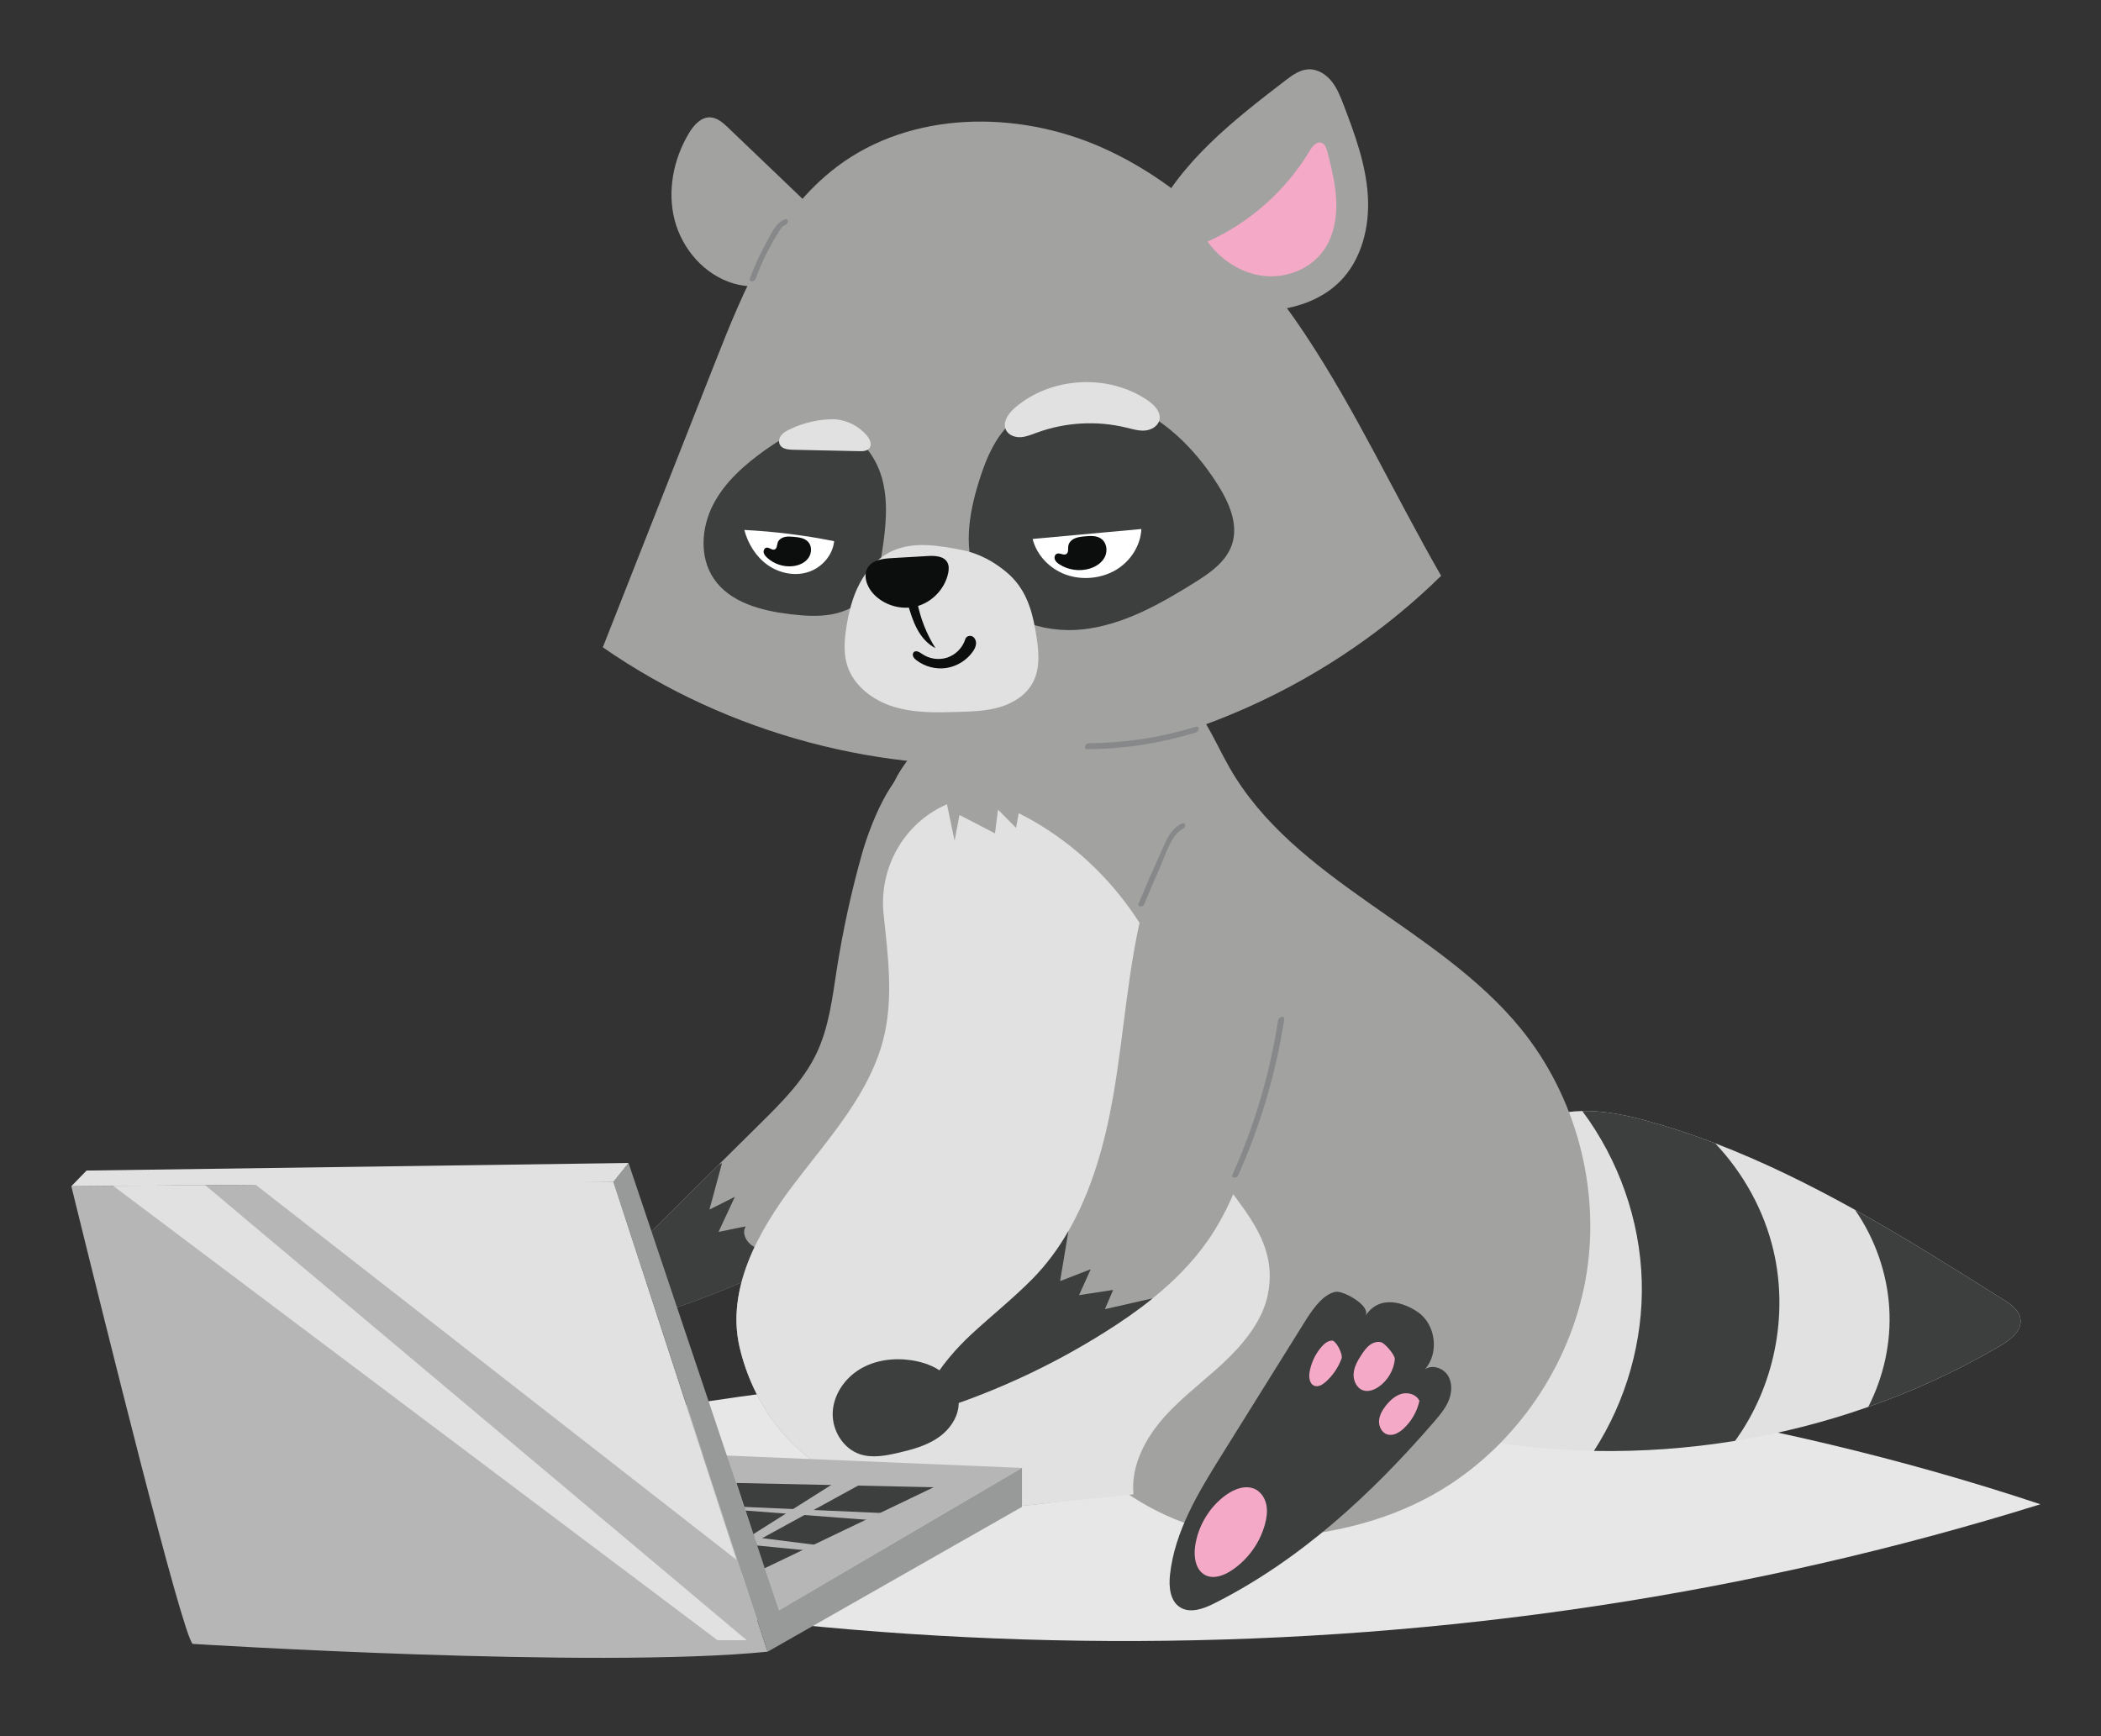
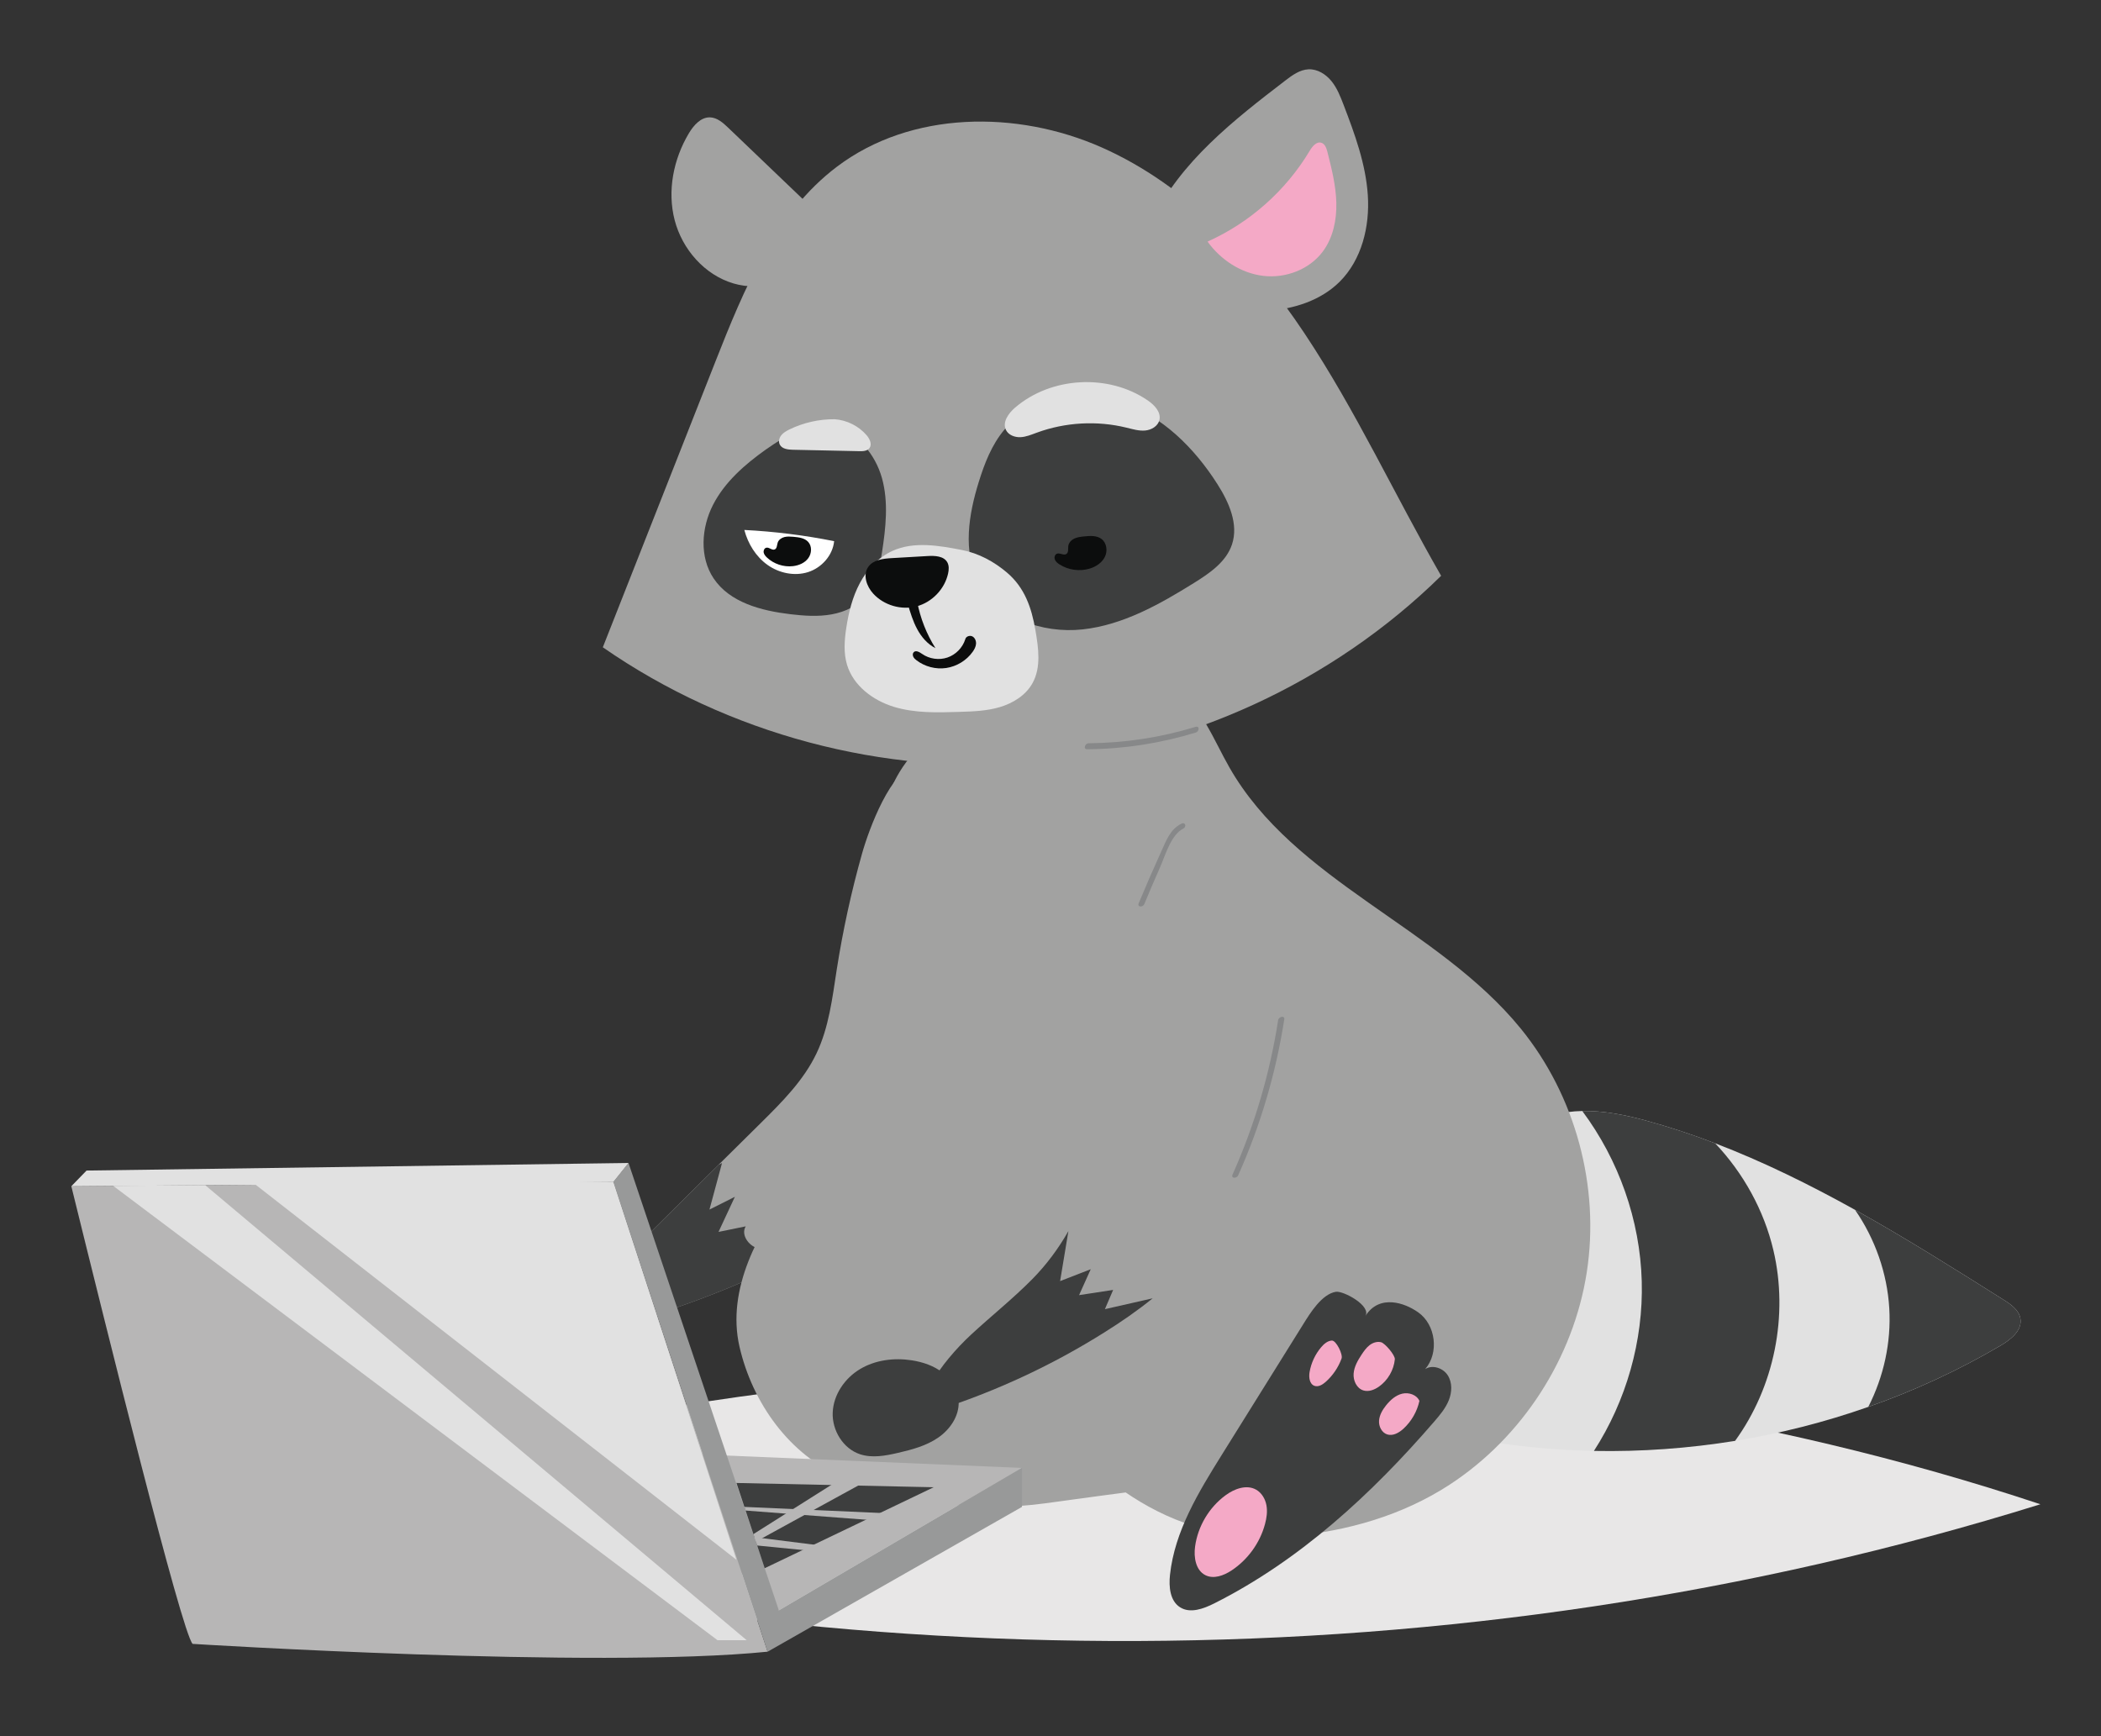
<svg xmlns="http://www.w3.org/2000/svg" xmlns:ns1="http://sodipodi.sourceforge.net/DTD/sodipodi-0.dtd" xmlns:ns2="http://www.inkscape.org/namespaces/inkscape" version="1.1" id="Calque_1" x="0px" y="0px" viewBox="0 0 605 500" xml:space="preserve" ns1:docname="racoon-illustration2.svg" width="605" height="500" ns2:version="1.0.1 (3bc2e813f5, 2020-09-07)">
  <rect x="0" y="0" width="605" height="500" fill="#333333" stroke="none" />
  <defs id="defs185" />
  <ns1:namedview pagecolor="#ffffff" bordercolor="#666666" borderopacity="1" objecttolerance="10" gridtolerance="10" guidetolerance="10" ns2:pageopacity="0" ns2:pageshadow="2" ns2:window-width="1920" ns2:window-height="1017" id="namedview183" showgrid="false" ns2:zoom="1.0096331" ns2:cx="387.05518" ns2:cy="172.94404" ns2:window-x="-8" ns2:window-y="-8" ns2:window-maximized="1" ns2:current-layer="Calque_1" />
  <style type="text/css" id="style2">
	.st0{fill:#E8E7E7;}
	.st1{fill:#E1E1E1;}
	.st2{fill:#A2A2A1;}
	.st3{fill:#3D3E3E;}
	.st4{fill:#F4A9C6;}
	.st5{fill:#FFFFFF;}
	.st6{fill:#0C0D0D;}
	.st7{fill:#878889;}
	.st8{fill:#B7B6B6;}
	.st9{fill:#989999;}
</style>
  <g id="g100" transform="translate(12.606,-114.26)">
    <path class="st0" d="M 574.94,547.49 C 406.82,599.9 223.5,598.81 53.91,551.35 221.12,493.62 417.7,495.13 574.94,547.49 Z" id="path4" />
    <g id="g98">
      <path class="st1" d="m 398.74,525.92 c 15.6,3.84 31.59,5.89 47.63,6.21 13.59,0.26 27.21,-0.73 40.62,-2.89 h 0.02 c 13.05,-2.14 25.91,-5.4 38.37,-9.79 13.21,-4.63 25.99,-10.54 38.07,-17.64 2.95,-1.74 6.27,-4.35 5.74,-7.73 -0.36,-2.49 -2.69,-4.13 -4.81,-5.46 -14.08,-8.88 -28.26,-17.82 -42.82,-25.93 -13.07,-7.26 -26.42,-13.86 -40.27,-19.16 -6.65,-2.55 -13.43,-4.79 -20.33,-6.65 -5.74,-1.56 -11.97,-2.77 -17.94,-2.65 -5.62,0.1 -11,1.42 -15.53,4.79 -7.79,5.79 -10.68,15.94 -13.07,25.36 -5.22,20.52 -10.44,41.03 -15.68,61.54 z" id="path6" />
      <path class="st2" d="m 221.57,473.94 c 5.81,-2.99 11.08,-6.01 15.35,-8.8 6.25,-4.09 16.42,-7.5 19.74,-14.2 3.28,-6.61 3.38,-14.3 3.42,-21.68 0.12,-22.17 0.24,-44.32 0.36,-66.49 l -9.17,-28.21 c -7.26,1.17 -13.67,18.5 -15.65,25.56 -3.09,10.96 -5.52,22.13 -7.28,33.37 -1.27,8.21 -2.25,16.65 -5.83,24.15 -3.7,7.77 -9.93,14 -16.04,20.05 -4.05,4 -8.07,7.99 -12.12,11.99 l -41.81,41.45 c -3.58,13.21 39.58,-1.96 69.03,-17.19 z" id="path8" />
      <path class="st2" d="m 228.41,162.26 c -17.82,13.45 -26.8,35.3 -34.98,56.07 -10.82,27.45 -21.63,54.9 -32.45,82.35 35.97,24.98 80.78,36.94 124.41,33.22 43.63,-3.72 85.77,-23.1 116.99,-53.81 -13.33,-23.18 -24.54,-47.61 -39.37,-69.86 -14.83,-22.25 -33.88,-42.64 -58.32,-53.49 -24.45,-10.84 -54.94,-10.6 -76.28,5.52 z" id="path10" />
      <path class="st3" d="m 221.57,473.94 c 0.04,-0.08 0.08,-0.18 0.12,-0.26 -2.23,-1.64 -5.3,-1.34 -7.99,-0.71 -2.69,0.63 -5.5,1.5 -8.17,0.77 -2.65,-0.75 -4.83,-3.94 -3.4,-6.29 -2.61,0.53 -5.22,1.07 -7.83,1.6 1.58,-3.38 3.14,-6.74 4.71,-10.11 -2.45,1.23 -4.87,2.47 -7.32,3.68 1.21,-4.47 2.41,-8.94 3.62,-13.41 -0.32,0.16 -0.63,0.32 -0.95,0.49 l -41.81,41.45 c -3.59,13.19 39.57,-1.98 69.02,-17.21 z" id="path12" />
      <path class="st2" d="m 200.33,502.08 c 3.7,16.16 14.44,31.35 29.85,37.68 18.35,7.54 38.69,10.15 58.33,7.44 3.62,-0.51 10.42,-1.42 15.7,-2.14 4.15,-0.53 7.34,-0.97 7.34,-0.97 10.86,7.42 26.36,14.42 47.69,12.58 16.1,-1.4 32.04,-5.99 45.57,-14.81 20.93,-13.65 35.66,-36.45 39.5,-61.13 3.84,-24.7 -3.24,-50.89 -19.01,-70.25 -23.91,-29.35 -65.21,-42.38 -83.92,-75.26 -4.55,-7.97 -7.89,-17.27 -15.47,-22.45 -10.05,-6.9 -23.56,-4.07 -35.36,-0.97 -16.73,4.39 -35.07,9.95 -44.07,24.72 -3.7,6.07 -5.26,12.68 -5.68,19.6 -1.11,18 5.38,38.05 1.29,56.15 -3.76,16.55 -15.9,29.61 -26.15,43.12 -10.27,13.51 -19.37,30.16 -15.61,46.69 z" id="path14" />
      <path class="st2" d="m 222.62,175.48 c -8.51,-8.14 -17.02,-16.28 -25.52,-24.42 -1.49,-1.43 -3.19,-2.94 -5.25,-3 -2.68,-0.07 -4.74,2.32 -6.11,4.62 -4.44,7.44 -6.25,16.6 -4.07,24.99 2.18,8.39 8.61,15.76 16.92,18.22 8.31,2.46 18.18,-0.55 23.04,-7.72 z" id="path16" />
      <path class="st2" d="m 319.15,177.83 c 8.06,-16.92 23.47,-28.96 38.34,-40.36 2.01,-1.54 4.19,-3.14 6.71,-3.25 2.57,-0.11 4.98,1.41 6.6,3.4 1.62,2 2.57,4.43 3.49,6.83 3.23,8.43 6.39,17.04 6.98,26.05 0.59,9 -1.75,18.6 -8.16,24.95 -5.42,5.36 -13.18,7.84 -20.79,8.31 -7.61,0.46 -15.21,-0.9 -22.71,-2.25 z" id="path18" />
      <path class="st4" d="m 369.63,158 c 1.22,4.81 2.44,9.66 2.57,14.62 0.13,4.96 -0.93,10.1 -3.89,14.08 -3.86,5.19 -10.72,7.77 -17.14,7.01 -6.42,-0.76 -12.28,-4.62 -16.05,-9.87 12.15,-5.44 22.57,-14.7 29.4,-26.13 0.76,-1.27 1.96,-2.78 3.38,-2.33 1.04,0.33 1.46,1.56 1.73,2.62 z" id="path20" />
-       <path class="st1" d="m 200.33,502.08 c 3.7,16.16 14.44,31.35 29.85,37.68 18.35,7.54 38.69,10.15 58.33,7.44 2.03,-0.28 25.3,-2.41 25.28,-2.59 -0.8,-8.19 3.4,-16.13 8.88,-22.26 8.57,-9.59 20.3,-15.98 26.9,-27.63 1.3,-2.29 2.29,-4.76 2.84,-7.33 4.44,-20.51 -16.21,-30.51 -20.26,-48.05 -2.2,-9.54 -2.48,-19.67 -4.41,-29.31 -5.24,-26.21 -23.1,-49.6 -46.99,-61.57 -0.26,1.4 -0.53,2.81 -0.77,4.23 -1.74,-1.76 -3.48,-3.52 -5.2,-5.26 -0.3,2.27 -0.59,4.55 -0.87,6.84 -3.42,-1.76 -6.82,-3.52 -10.23,-5.3 -0.47,2.49 -0.93,4.96 -1.4,7.42 -0.75,-3.5 -1.48,-7 -2.2,-10.5 -0.07,0.03 -0.13,0.06 -0.2,0.09 -12.26,5.41 -19.47,18.31 -18.04,31.64 1.26,11.67 2.75,23.53 0.23,34.66 -3.76,16.55 -15.9,29.61 -26.15,43.12 -10.25,13.5 -19.35,30.15 -15.59,46.68 z" id="path22" />
-       <path class="st2" d="m 258.16,520.12 c 16.55,-5.4 32.44,-12.82 47.19,-22.09 4.81,-3.01 9.53,-6.25 13.96,-9.85 6.03,-4.85 11.51,-10.36 15.94,-16.71 10.15,-14.62 13.88,-32.63 17.38,-50.08 1.88,-9.43 3.74,-19.38 0.57,-28.44 -3.6,-10.3 -12.9,-17.33 -21.72,-23.75 -2.83,-2.06 -6.37,-4.21 -9.61,-2.87 -2.81,1.15 -4.01,4.43 -4.79,7.36 -4.98,18.59 -5.89,38.01 -9.26,56.94 -2.35,13.23 -6.11,26.62 -12.76,38.17 -2.85,5 -6.27,9.63 -10.34,13.77 -5.6,5.68 -11.87,10.66 -17.72,16.08 -8.61,7.98 -18.32,21.47 -8.84,21.47 z" id="path24" />
      <path class="st3" d="m 276.56,238.07 c 7.91,-9.45 22.19,-11.87 33.87,-7.94 11.68,3.93 20.93,13.18 27.54,23.58 3.31,5.2 6.14,11.52 4.18,17.37 -1.68,5.02 -6.43,8.26 -10.92,11.06 -9.93,6.18 -20.47,12.13 -32.1,13.39 -11.63,1.26 -24.64,-3.33 -30.02,-13.72 -4.52,-8.75 -2.79,-19.38 0.14,-28.78 1.66,-5.35 3.73,-10.68 7.31,-14.96 z" id="path26" />
      <path class="st3" d="m 227.09,237.3 c -6.84,-1.24 -13.55,2.44 -19.21,6.46 -6.03,4.29 -11.8,9.33 -15.17,15.91 -3.37,6.59 -3.94,15.02 0.18,21.17 4.66,6.97 13.74,9.31 22.07,10.31 3.96,0.47 7.99,0.76 11.91,0.05 3.92,-0.71 7.76,-2.52 10.26,-5.63 2.72,-3.38 3.57,-7.86 4.23,-12.15 1.1,-7.12 1.93,-14.5 0.01,-21.44 -1.93,-6.93 -7.2,-13.4 -14.28,-14.68 z" id="path28" />
      <path class="st1" d="m 231.09,295.07 c -0.54,3.55 -0.82,7.24 0.22,10.67 1.82,6.02 7.47,10.25 13.48,12.09 6.01,1.83 12.43,1.66 18.71,1.46 3.98,-0.12 8.01,-0.25 11.83,-1.39 3.82,-1.14 7.46,-3.41 9.39,-6.9 2.52,-4.55 1.71,-10.15 0.83,-15.27 -1.12,-6.53 -3.12,-12.24 -8.16,-16.54 -3.73,-3.18 -8.2,-5.6 -13.01,-6.53 -6.64,-1.29 -13.78,-2.53 -19.95,0.24 -4.11,1.85 -7.33,5.34 -9.44,9.31 -2.12,3.97 -3.22,8.41 -3.9,12.86 z" id="path30" />
      <path class="st3" d="m 258.16,520.12 c 16.55,-5.4 32.44,-12.82 47.19,-22.09 4.81,-3.01 9.53,-6.25 13.96,-9.85 -4.59,1.05 -9.16,2.08 -13.75,3.12 0.79,-1.84 1.58,-3.7 2.37,-5.54 -3.26,0.49 -6.53,0.99 -9.81,1.5 1.13,-2.49 2.25,-4.98 3.36,-7.46 -2.93,1.13 -5.89,2.29 -8.82,3.42 0.81,-4.79 1.6,-9.59 2.39,-14.4 -2.85,5 -6.27,9.63 -10.34,13.77 -5.6,5.68 -11.87,10.66 -17.72,16.08 -8.6,7.96 -18.31,21.45 -8.83,21.45 z" id="path32" />
      <path class="st3" d="m 388.41,489.34 c 2.55,0.21 5.17,1.34 7.36,2.87 5.07,3.56 6.07,11.68 2.01,16.36 2.09,-1.36 5.15,-0.33 6.5,1.77 1.35,2.1 1.24,4.88 0.31,7.19 -0.93,2.32 -2.57,4.26 -4.2,6.15 -18.01,20.87 -38.71,39.97 -63.34,52.36 -3.1,1.56 -6.93,2.98 -9.85,1.12 -2.9,-1.84 -3.27,-5.91 -2.9,-9.33 1.35,-12.6 8.23,-23.84 14.93,-34.59 7.82,-12.54 15.64,-25.09 23.46,-37.63 1.95,-3.13 5.31,-8.64 9.37,-9.31 2.14,-0.35 10.32,4.04 8.49,7.02 1.96,-3.18 4.85,-4.23 7.86,-3.98 z" id="path34" />
      <path class="st4" d="m 386.53,519 c 1.21,-1.52 2.75,-2.9 4.64,-3.36 1.89,-0.45 4.17,0.3 4.96,2.08 -0.67,3.05 -2.29,5.88 -4.59,8 -1.28,1.18 -3.03,2.18 -4.68,1.66 -1.57,-0.5 -2.46,-2.3 -2.36,-3.94 0.12,-1.66 1,-3.15 2.03,-4.44 z" id="path36" />
      <path class="st4" d="m 389.05,505.75 c -0.31,3.1 -2.01,6.04 -4.56,7.85 -1.31,0.93 -2.99,1.58 -4.52,1.1 -1.92,-0.6 -2.94,-2.83 -2.79,-4.84 0.15,-2 1.21,-3.82 2.31,-5.49 0.65,-0.98 1.34,-1.97 2.27,-2.69 0.93,-0.72 2.16,-1.14 3.31,-0.86 1.15,0.29 4.1,3.76 3.98,4.93 z" id="path38" />
      <path class="st4" d="m 373.71,505.51 c -0.94,2.58 -2.53,4.93 -4.59,6.75 -0.9,0.8 -2.11,1.53 -3.23,1.12 -1.43,-0.53 -1.65,-2.47 -1.39,-3.97 0.45,-2.61 1.61,-5.1 3.32,-7.13 0.81,-0.96 1.84,-1.86 3.09,-1.94 1.25,-0.06 3.23,4 2.8,5.17 z" id="path40" />
      <path class="st4" d="m 349.11,543.29 c 1.6,0.91 2.62,2.65 2.96,4.46 0.34,1.81 0.07,3.69 -0.41,5.46 -1.46,5.42 -4.96,10.26 -9.64,13.35 -2.23,1.47 -5.15,2.56 -7.53,1.35 -2.79,-1.41 -3.39,-5.17 -2.96,-8.26 0.8,-5.81 4.02,-11.24 8.74,-14.72 2.54,-1.89 6.07,-3.21 8.84,-1.64 z" id="path42" />
      <path class="st3" d="m 235.06,533.09 c 3.5,1.15 7.32,0.43 10.91,-0.4 4.04,-0.93 8.15,-2.03 11.57,-4.38 3.42,-2.35 6.07,-6.21 5.91,-10.36 -0.12,-3.26 -1.98,-6.3 -4.54,-8.32 -2.56,-2.02 -5.75,-3.1 -8.97,-3.6 -5.08,-0.78 -10.49,-0.11 -14.89,2.53 -4.41,2.64 -7.67,7.39 -7.87,12.52 -0.21,5.14 3,10.4 7.88,12.01 z" id="path44" />
      <path class="st3" d="m 525.38,519.45 c 13.21,-4.63 25.99,-10.54 38.07,-17.64 2.95,-1.74 6.27,-4.35 5.74,-7.73 -0.36,-2.49 -2.69,-4.13 -4.81,-5.46 -14.08,-8.88 -28.26,-17.82 -42.82,-25.93 5.78,8.35 9.28,18.28 9.87,28.42 0.57,9.75 -1.6,19.64 -6.05,28.34 z" id="path46" />
      <path class="st3" d="m 446.38,532.13 c 13.59,0.26 27.21,-0.73 40.62,-2.89 h 0.02 c 11.31,-15.58 15.45,-36.17 11.04,-54.9 -2.71,-11.51 -8.64,-22.21 -16.77,-30.81 -6.65,-2.55 -13.43,-4.79 -20.33,-6.65 -5.74,-1.56 -11.97,-2.77 -17.94,-2.65 10.52,14.1 16.65,31.47 17.13,49.05 0.47,17.18 -4.47,34.43 -13.77,48.85 z" id="path48" />
-       <path class="st5" d="m 284.75,269.48 c 10.44,-0.95 20.87,-1.9 31.31,-2.86 -0.21,4.67 -3.02,9.2 -7.29,11.76 -4.27,2.55 -9.88,3.07 -14.57,1.33 -4.69,-1.74 -8.33,-5.68 -9.45,-10.23 z" id="path50" />
+       <path class="st5" d="m 284.75,269.48 z" id="path50" />
      <path class="st5" d="m 201.73,266.89 c 1.05,3.97 3.33,7.68 6.67,10.06 3.34,2.38 7.79,3.32 11.7,2.07 3.91,-1.25 7.09,-4.82 7.49,-8.9 -8.53,-1.71 -17.18,-2.79 -25.86,-3.23 z" id="path52" />
      <path class="st6" d="m 304.58,269.48 c 1.51,1.14 1.81,3.44 0.98,5.14 -0.83,1.7 -2.54,2.83 -4.35,3.39 -2.91,0.89 -6.21,0.43 -8.76,-1.22 -0.54,-0.35 -1.07,-0.79 -1.3,-1.39 -0.23,-0.6 -0.03,-1.41 0.57,-1.66 0.86,-0.36 1.94,0.58 2.73,0.08 0.71,-0.45 0.45,-1.51 0.57,-2.34 0.14,-0.96 0.92,-1.74 1.8,-2.14 0.88,-0.4 1.87,-0.5 2.84,-0.6 1.68,-0.17 3.56,-0.29 4.92,0.74 z" id="path54" />
      <path class="st6" d="m 220.11,270.32 c 1.15,1.25 1.04,3.33 0.03,4.7 -1,1.37 -2.7,2.09 -4.39,2.29 -2.71,0.32 -5.55,-0.62 -7.53,-2.5 -0.42,-0.4 -0.82,-0.87 -0.92,-1.44 -0.1,-0.57 0.2,-1.25 0.77,-1.37 0.82,-0.18 1.62,0.82 2.39,0.51 0.7,-0.28 0.64,-1.26 0.88,-1.98 0.28,-0.83 1.09,-1.38 1.94,-1.6 0.85,-0.21 1.73,-0.14 2.6,-0.07 1.53,0.14 3.2,0.34 4.23,1.46 z" id="path56" />
      <path class="st6" d="m 260.4,279.46 c -0.99,4.46 -4.61,8.24 -9.03,9.42 -4.42,1.18 -9.44,-0.28 -12.53,-3.66 -1.92,-2.09 -3.05,-5.42 -1.4,-7.73 1.44,-2.02 4.26,-2.35 6.74,-2.49 3.46,-0.2 6.92,-0.4 10.37,-0.6 2.08,-0.12 4.62,-0.01 5.63,1.81 0.54,0.97 0.46,2.17 0.22,3.25 z" id="path58" />
      <path class="st6" d="m 251.28,304.4 c 2.41,1.86 5.59,2.69 8.6,2.24 3.01,-0.45 5.82,-2.16 7.59,-4.64 0.49,-0.69 0.92,-1.47 0.98,-2.32 0.06,-0.85 -0.32,-1.77 -1.08,-2.15 -0.77,-0.37 -1.87,0.04 -2.03,0.87 -0.77,2.42 -2.74,4.42 -5.14,5.23 -2.4,0.81 -5.18,0.42 -7.26,-1.03 -0.74,-0.51 -1.78,-1.15 -2.42,-0.52 -0.33,0.32 -0.35,0.87 -0.15,1.29 0.19,0.43 0.54,0.75 0.91,1.03 z" id="path60" />
      <path class="st6" d="m 256.77,300.93 c -2.3,-1.16 -4.05,-3.22 -5.27,-5.49 -1.22,-2.27 -1.97,-4.75 -2.7,-7.22 0.9,-0.21 1.81,-0.41 2.71,-0.62 0.9,4.72 2.69,9.27 5.26,13.33 z" id="path62" />
      <path class="st1" d="m 277.08,238.11 c -1.13,-2.24 0.71,-4.83 2.62,-6.46 10.41,-8.93 26.9,-9.83 38.21,-2.06 1.93,1.32 3.89,3.39 3.34,5.66 -0.43,1.75 -2.29,2.84 -4.09,3 -1.8,0.16 -3.57,-0.38 -5.33,-0.81 -8.52,-2.1 -17.67,-1.59 -25.91,1.44 -1.53,0.56 -3.07,1.22 -4.7,1.29 -1.63,0.06 -3.41,-0.6 -4.14,-2.06 z" id="path64" />
      <path class="st1" d="m 237.75,243.34 c -0.64,0.83 -1.86,0.89 -2.91,0.86 -6.38,-0.14 -12.77,-0.27 -19.15,-0.41 -1.43,-0.03 -3.15,-0.24 -3.77,-1.53 -0.41,-0.86 -0.13,-1.93 0.47,-2.67 0.6,-0.74 1.46,-1.22 2.31,-1.64 4.04,-1.97 8.55,-2.99 13.04,-2.95 3.53,0.24 6.94,1.96 9.24,4.65 0.88,1.04 1.6,2.61 0.77,3.69 z" id="path66" />
      <path class="st7" d="m 300.83,328.32 c 10.51,-0.09 20.77,-1.65 30.82,-4.72 1.27,-0.39 1.08,1.33 0.09,1.63 -10.19,3.11 -20.62,4.73 -31.28,4.82 -1.26,0.01 -0.59,-1.72 0.37,-1.73 z" id="path68" />
      <path class="st7" d="m 315.3,374.38 c 2.07,-4.97 4.21,-9.9 6.44,-14.79 1.44,-3.16 2.58,-6.47 5.83,-8.1 1.18,-0.59 1.58,0.9 0.55,1.42 -3.6,1.8 -5.24,7.94 -6.77,11.36 -1.54,3.44 -3.01,6.9 -4.45,10.38 -0.38,0.94 -2.11,0.95 -1.6,-0.27 z" id="path70" />
      <path class="st7" d="m 342.33,452.5 c 6.35,-14.21 10.73,-29.09 13.12,-44.47 0.15,-0.94 1.96,-1.43 1.76,-0.18 -2.42,15.53 -6.86,30.56 -13.27,44.91 -0.42,0.94 -2.15,0.96 -1.61,-0.26 z" id="path72" />
-       <path class="st7" d="m 203.36,194.33 c 1.39,-3.71 3.05,-7.27 4.98,-10.72 1.24,-2.22 2.49,-5.28 5.05,-6.15 1.26,-0.43 1.06,1.3 0.09,1.63 -1.16,0.39 -1.86,2.02 -2.45,2.96 -1.01,1.6 -1.9,3.27 -2.76,4.94 -1.27,2.45 -2.33,5.01 -3.3,7.6 -0.36,0.97 -2.07,0.98 -1.61,-0.26 z" id="path74" />
      <polygon class="st8" points="211.67,578.05 281.68,537.02 165.68,532.17 " id="polygon76" />
      <path class="st8" d="m 42.86,587.7 c 0,0 115.89,7.28 165.57,2.25 -14.81,-45.1 -29.61,-90.19 -44.42,-135.29 -52.03,0.41 -104.05,0.82 -156.08,1.23 9.86,39.99 31.81,128.71 34.93,131.81 z" id="path78" />
      <polygon class="st9" points="164.01,454.67 208.43,589.96 212.79,581.37 168.38,449.2 " id="polygon80" />
      <polygon class="st1" points="164.01,454.67 168.38,449.2 12.32,451.38 7.93,455.9 " id="polygon82" />
      <polygon class="st9" points="211.67,578.05 208.43,589.96 281.68,548.25 281.68,537.02 " id="polygon84" />
      <polygon class="st1" points="58.41,453.44 199.47,563.49 164.01,454.67 " id="polygon86" />
      <polygon class="st1" points="20,455.8 46.5,455.6 202.42,586.65 194.02,586.65 " id="polygon88" />
      <polygon class="st3" points="207.59,565.91 199.47,541.36 256.26,542.59 " id="polygon90" />
      <polygon class="st8" points="240.88,552.26 245.32,550.2 201.75,548.25 202.09,549.3 " id="polygon92" />
      <polygon class="st8" points="221.69,560.98 223.68,559.37 204.63,556.97 205.43,559.37 " id="polygon94" />
      <polygon class="st8" points="230.19,539.76 238.58,539.88 205.06,558.25 204.34,556.09 " id="polygon96" />
    </g>
  </g>
</svg>